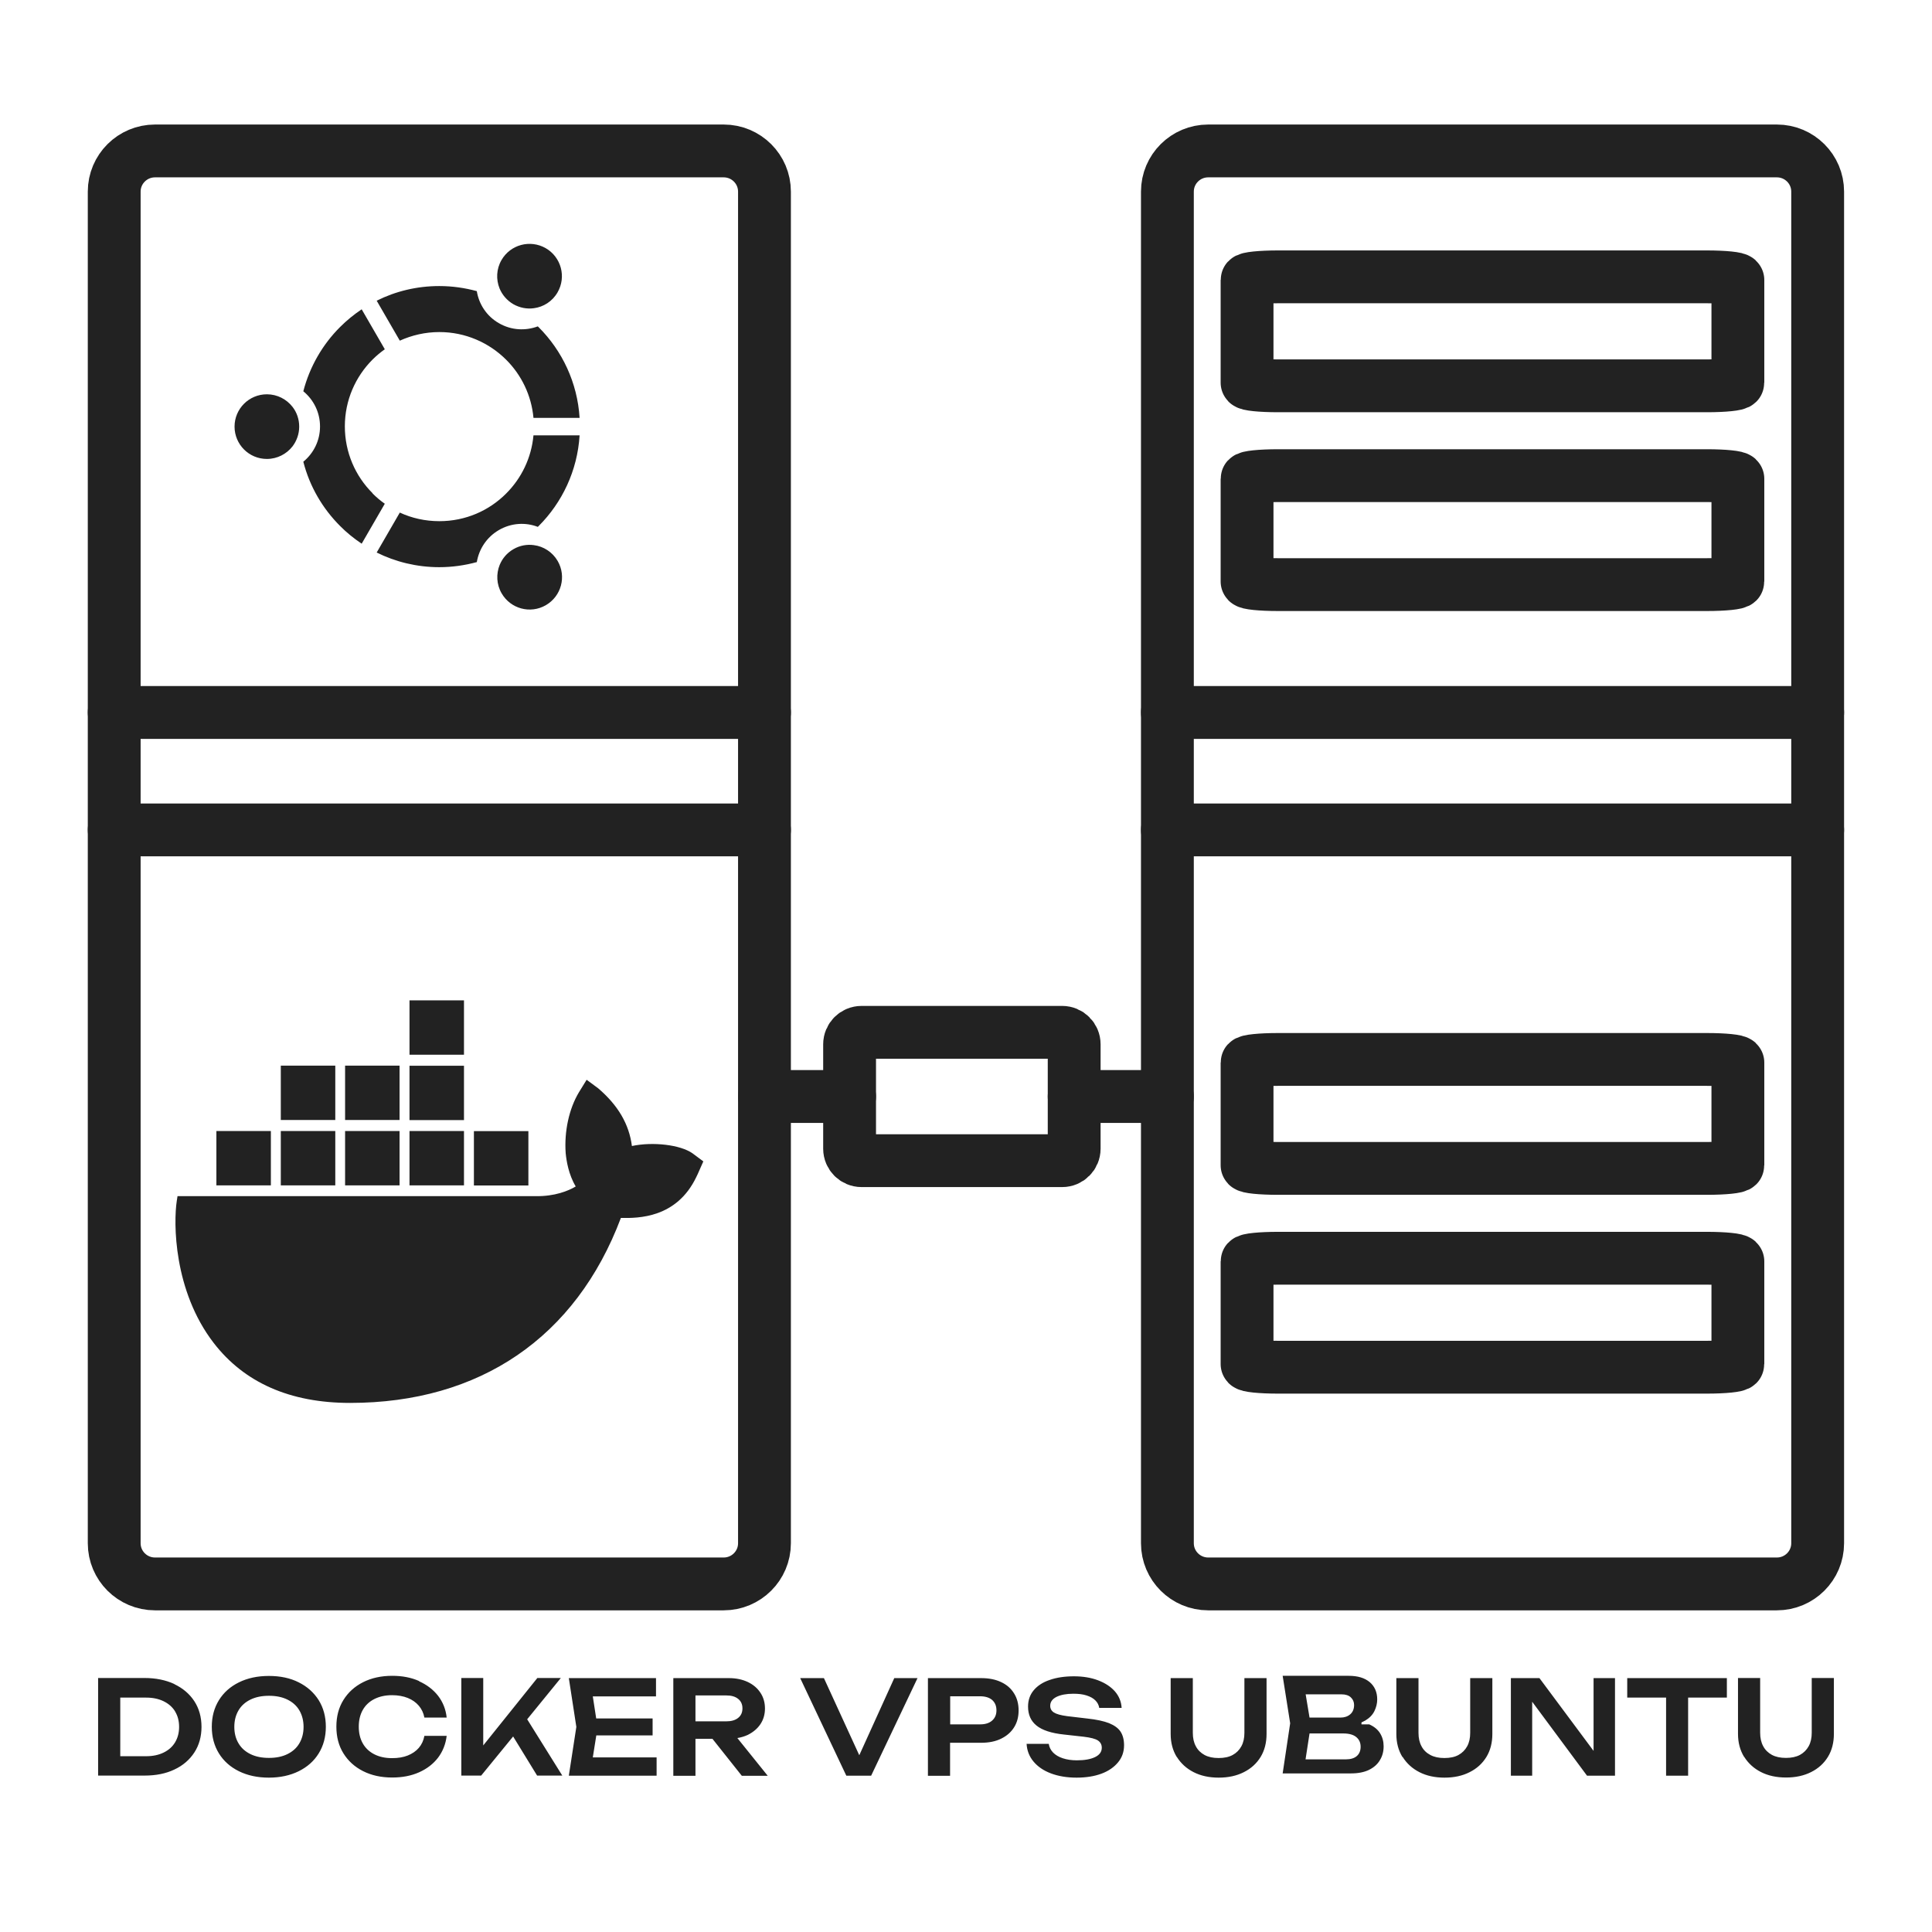
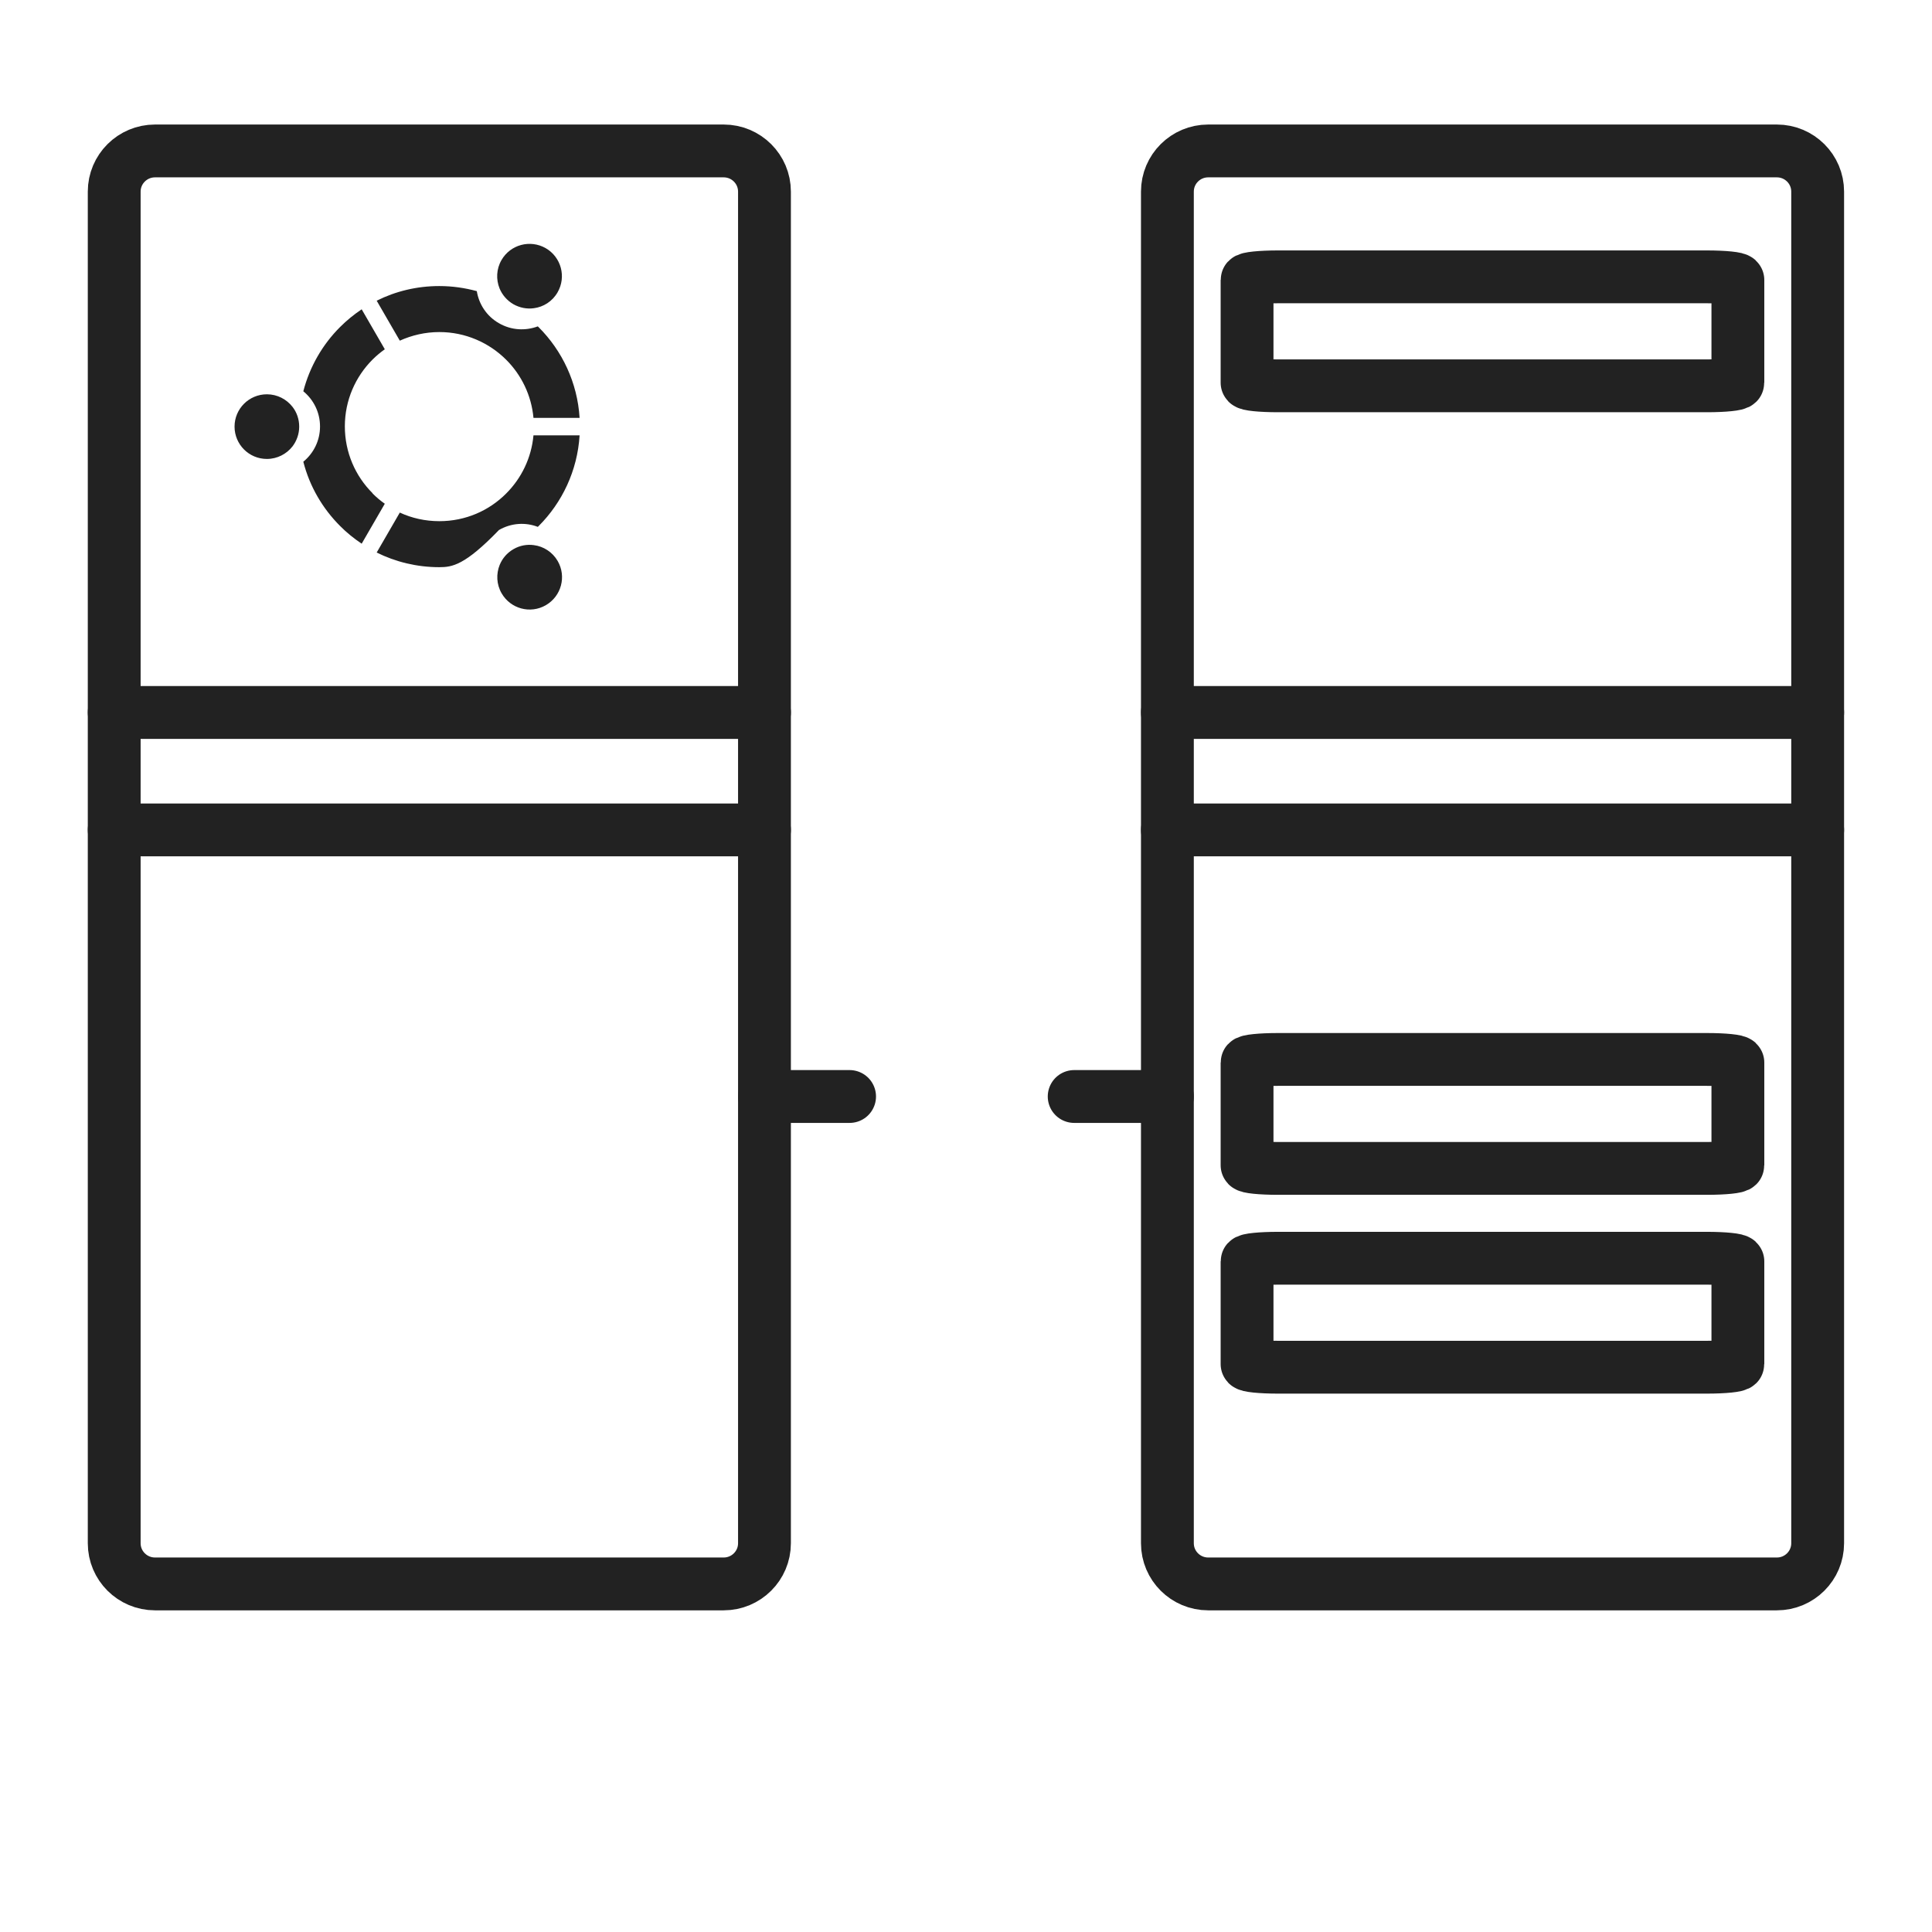
<svg xmlns="http://www.w3.org/2000/svg" width="256" height="256" viewBox="0 0 256 256" fill="none">
  <path d="M95.891 20H20.54C17.554 20 15.133 22.413 15.133 25.39V204.488C15.133 207.465 17.554 209.878 20.54 209.878H95.891C98.876 209.878 101.297 207.465 101.297 204.488V25.39C101.297 22.413 98.876 20 95.891 20Z" stroke="#222222" stroke-width="7" stroke-miterlimit="22.926" stroke-linecap="round" stroke-linejoin="round" />
  <path d="M235.444 20H160.093C157.107 20 154.686 22.413 154.686 25.39V204.488C154.686 207.465 157.107 209.878 160.093 209.878H235.444C238.43 209.878 240.85 207.465 240.85 204.488V25.39C240.85 22.413 238.43 20 235.444 20Z" stroke="#222222" stroke-width="7" stroke-miterlimit="22.926" stroke-linecap="round" stroke-linejoin="round" />
  <path d="M226.187 36.684H169.333C167.074 36.684 165.242 36.871 165.242 37.101V50.705C165.242 50.936 167.074 51.123 169.333 51.123H226.187C228.447 51.123 230.278 50.936 230.278 50.705V37.101C230.278 36.871 228.447 36.684 226.187 36.684Z" stroke="#222222" stroke-width="7" stroke-miterlimit="22.926" stroke-linecap="round" stroke-linejoin="round" />
-   <path d="M226.187 63.026H169.333C167.074 63.026 165.242 63.212 165.242 63.443V77.047C165.242 77.277 167.074 77.464 169.333 77.464H226.187C228.447 77.464 230.278 77.277 230.278 77.047V63.443C230.278 63.212 228.447 63.026 226.187 63.026Z" stroke="#222222" stroke-width="7" stroke-miterlimit="22.926" stroke-linecap="round" stroke-linejoin="round" />
  <path d="M226.187 140.382H169.333C167.074 140.382 165.242 140.569 165.242 140.799V154.403C165.242 154.634 167.074 154.82 169.333 154.82H226.187C228.447 154.82 230.278 154.634 230.278 154.403V140.799C230.278 140.569 228.447 140.382 226.187 140.382Z" stroke="#222222" stroke-width="7" stroke-miterlimit="22.926" stroke-linecap="round" stroke-linejoin="round" />
  <path d="M226.187 166.724H169.333C167.074 166.724 165.242 166.911 165.242 167.141V180.745C165.242 180.975 167.074 181.162 169.333 181.162H226.187C228.447 181.162 230.278 180.975 230.278 180.745V167.141C230.278 166.911 228.447 166.724 226.187 166.724Z" stroke="#222222" stroke-width="7" stroke-miterlimit="22.926" stroke-linecap="round" stroke-linejoin="round" />
  <path d="M15.133 94.405H101.297M154.686 94.405H240.85" stroke="#222222" stroke-width="7" stroke-miterlimit="22.926" stroke-linecap="round" stroke-linejoin="round" />
  <path d="M15.133 109.966H101.297M154.686 109.966H240.85" stroke="#222222" stroke-width="7" stroke-miterlimit="22.926" stroke-linecap="round" stroke-linejoin="round" />
  <path d="M101.298 145.291H112.575M142.334 145.291H154.687" stroke="#222222" stroke-width="7" stroke-miterlimit="22.926" stroke-linecap="round" stroke-linejoin="round" />
-   <path d="M140.745 136.789H114.163C113.286 136.789 112.575 137.5 112.575 138.377V152.206C112.575 153.083 113.286 153.794 114.163 153.794H140.745C141.623 153.794 142.334 153.083 142.334 152.206V138.377C142.334 137.5 141.623 136.789 140.745 136.789Z" stroke="#222222" stroke-width="7" stroke-miterlimit="22.926" stroke-linecap="round" stroke-linejoin="round" />
-   <path fill-rule="evenodd" clip-rule="evenodd" d="M82.271 161.382C76.303 177.215 63.581 185.894 46.384 185.894C38.443 185.894 32.379 183.215 28.32 177.953C22.978 171.023 22.978 161.991 23.427 159.104L23.523 158.494H70.993C73.48 158.542 75.341 157.788 76.287 157.211C75.341 155.638 75.052 153.81 74.956 152.799C74.747 149.911 75.405 146.911 76.704 144.746L77.731 143.077L79.255 144.2C81.902 146.462 83.362 148.965 83.731 151.853C86.538 151.259 90.148 151.692 91.752 152.815L93.196 153.89L92.939 154.467C92.49 155.51 92.329 155.831 92.265 155.959C89.666 161.398 84.613 161.43 82.271 161.382ZM70.014 157.082H62.795V149.879H70.014V157.082ZM61.48 141.216V148.419H54.261V141.216H61.48ZM61.48 139.756H54.261V132.553H61.48V139.756ZM61.48 157.066H54.261V149.863H61.48V157.066ZM52.945 141.2V148.403H45.726V141.2H52.945ZM52.945 157.066H45.726V149.863H52.945V157.066ZM44.427 141.2V148.403H37.208V141.2H44.427ZM44.427 157.066H37.208V149.863H44.427V157.066ZM35.892 149.863V157.066H28.673V149.863H35.892Z" fill="#222222" />
-   <path fill-rule="evenodd" clip-rule="evenodd" d="M49.367 65.385C49.865 65.882 50.41 66.347 50.988 66.748L47.924 72.042C46.897 71.352 45.918 70.566 45.052 69.684C42.742 67.374 41.025 64.454 40.191 61.181C41.539 60.074 42.405 58.406 42.405 56.513C42.405 54.62 41.539 52.952 40.191 51.845C41.041 48.572 42.742 45.652 45.052 43.342C45.934 42.46 46.897 41.674 47.924 40.984L50.988 46.278C50.41 46.695 49.865 47.144 49.367 47.642C47.105 49.904 45.694 53.032 45.694 56.497C45.694 59.946 47.089 63.09 49.367 65.352V65.385ZM67.078 47.674C64.816 45.412 61.672 44 58.223 44C56.346 44 54.581 44.417 52.977 45.139L49.913 39.845C52.416 38.594 55.223 37.904 58.207 37.904C59.923 37.904 61.592 38.144 63.18 38.578C63.453 40.294 64.479 41.898 66.116 42.829C67.752 43.775 69.629 43.855 71.265 43.246C71.297 43.294 71.346 43.326 71.378 43.358C74.49 46.471 76.511 50.69 76.8 55.374H70.688C70.415 52.374 69.084 49.679 67.078 47.674ZM70.736 40.84C69.838 40.968 68.875 40.791 68.025 40.31C67.174 39.813 66.549 39.075 66.196 38.225C65.715 37.038 65.763 35.642 66.453 34.455C67.64 32.401 70.255 31.711 72.308 32.883C74.362 34.07 75.067 36.685 73.88 38.738C73.19 39.941 72.003 40.679 70.736 40.84ZM58.223 69.058C61.688 69.058 64.816 67.662 67.078 65.385C69.084 63.379 70.415 60.684 70.688 57.684H76.8C76.511 62.368 74.49 66.588 71.378 69.7C71.346 69.732 71.297 69.78 71.265 69.812C69.629 69.186 67.752 69.283 66.116 70.229C64.479 71.176 63.469 72.764 63.18 74.48C61.592 74.913 59.923 75.154 58.207 75.154C55.223 75.154 52.399 74.448 49.913 73.213L52.977 67.919C54.565 68.657 56.346 69.058 58.223 69.058ZM66.212 74.85C66.565 73.999 67.174 73.261 68.041 72.764C68.891 72.267 69.854 72.106 70.752 72.235C72.019 72.395 73.207 73.149 73.896 74.336C75.083 76.389 74.377 79.004 72.324 80.192C70.271 81.379 67.656 80.673 66.469 78.62C65.779 77.432 65.731 76.037 66.212 74.85ZM38.763 53.914C39.325 54.636 39.646 55.55 39.646 56.529C39.646 57.508 39.309 58.422 38.763 59.144C37.977 60.155 36.742 60.812 35.362 60.812C32.988 60.812 31.079 58.887 31.079 56.529C31.079 54.155 33.004 52.246 35.362 52.246C36.742 52.246 37.977 52.903 38.763 53.914Z" fill="#222222" />
-   <path fill-rule="evenodd" clip-rule="evenodd" d="M180.402 228.487H180.419H180.435H180.451H180.467H180.483H180.499H180.515H180.531H180.547H180.563H180.579H180.595H180.611H180.627H180.643H180.659H180.675H180.691H180.707H180.723H180.739H180.755H180.772H180.788H180.804H180.82H180.836H180.852H180.868H180.884H180.9H180.916H180.932H180.948H180.964H180.98H180.996H181.012H181.028H181.044H181.06H181.076H181.092H181.108H181.124H181.14H181.157H181.173H181.189H181.205H181.221H181.237H181.253H181.269H181.285H181.301H181.317H181.333H181.349H181.365H181.381H181.397H181.413H181.429C182.087 228.776 182.568 229.177 182.873 229.675C183.178 230.172 183.338 230.75 183.338 231.391C183.338 232.081 183.178 232.691 182.841 233.236C182.52 233.782 182.039 234.199 181.397 234.519C180.772 234.824 179.969 234.985 179.023 234.985H169.959L170.954 228.343L169.959 222.054H178.702C179.905 222.054 180.82 222.327 181.493 222.889C182.151 223.45 182.488 224.22 182.488 225.183C182.488 225.712 182.36 226.226 182.119 226.723C181.878 227.22 181.477 227.637 180.916 227.974L180.884 227.99L180.852 228.006L180.82 228.022L180.788 228.038L180.755 228.054L180.723 228.07L180.691 228.086L180.659 228.102L180.627 228.119L180.595 228.135L180.563 228.151L180.531 228.167L180.499 228.183L180.467 228.199L180.435 228.215L180.402 228.231V228.487ZM61.111 222.343H64.031V231.279L71.202 222.343H74.314L69.854 227.814L74.507 235.274H71.17L67.993 230.092L63.758 235.274H61.127V222.343H61.111ZM55.528 222.776C56.571 223.242 57.405 223.883 58.047 224.701C58.689 225.536 59.074 226.498 59.186 227.589H56.234C56.122 226.98 55.865 226.45 55.496 226.017C55.111 225.568 54.63 225.231 54.036 224.99C53.443 224.75 52.737 224.621 51.951 224.621C51.037 224.621 50.267 224.798 49.593 225.135C48.935 225.472 48.422 225.953 48.069 226.579C47.716 227.204 47.539 227.942 47.539 228.792C47.539 229.643 47.716 230.381 48.069 231.006C48.422 231.632 48.935 232.113 49.593 232.45C50.251 232.787 51.037 232.963 51.951 232.963C52.737 232.963 53.443 232.851 54.036 232.61C54.63 232.37 55.127 232.033 55.496 231.6C55.881 231.151 56.122 230.621 56.234 230.012H59.186C59.058 231.102 58.673 232.065 58.047 232.899C57.405 233.733 56.571 234.375 55.528 234.84C54.486 235.306 53.298 235.53 51.967 235.53C50.491 235.53 49.208 235.241 48.101 234.68C46.994 234.119 46.128 233.332 45.502 232.322C44.876 231.311 44.571 230.14 44.571 228.792C44.571 227.445 44.876 226.274 45.502 225.263C46.128 224.252 46.994 223.466 48.101 222.905C49.208 222.343 50.507 222.054 51.967 222.054C53.298 222.054 54.486 222.279 55.528 222.744V222.776ZM42.229 232.338C41.604 233.348 40.721 234.134 39.582 234.696C38.443 235.257 37.128 235.546 35.62 235.546C34.112 235.546 32.796 235.257 31.657 234.696C30.518 234.134 29.636 233.348 29.01 232.338C28.385 231.327 28.064 230.156 28.064 228.808C28.064 227.461 28.385 226.29 29.01 225.279C29.636 224.268 30.518 223.482 31.657 222.921C32.796 222.359 34.112 222.071 35.62 222.071C37.128 222.071 38.443 222.343 39.582 222.921C40.705 223.482 41.588 224.268 42.229 225.279C42.855 226.29 43.176 227.461 43.176 228.808C43.176 230.156 42.855 231.327 42.229 232.338ZM23.107 223.161C24.246 223.707 25.128 224.461 25.754 225.424C26.379 226.386 26.7 227.525 26.7 228.824C26.7 230.108 26.379 231.247 25.754 232.209C25.128 233.172 24.246 233.942 23.107 234.471C21.968 235.017 20.652 235.274 19.144 235.274H13V222.343H19.144C20.652 222.343 21.968 222.616 23.107 223.145V223.161ZM89.234 222.359H96.597C97.543 222.359 98.362 222.536 99.084 222.873C99.79 223.21 100.351 223.675 100.752 224.284C101.153 224.878 101.362 225.584 101.362 226.386C101.362 227.172 101.153 227.878 100.752 228.471C100.351 229.065 99.79 229.53 99.084 229.883C98.666 230.076 98.201 230.22 97.704 230.3L101.731 235.305H98.297L94.399 230.397H92.153V235.305H89.218V222.375L89.234 222.359ZM86.474 227.701V229.947H79.014L78.549 232.867H87.004V235.289H75.373L76.368 228.824L75.373 222.359H86.923V224.782H78.549L78.999 227.701H86.458H86.474ZM118.479 222.359H121.575L115.431 235.289H112.142L106.03 222.359H109.174L113.859 232.578L118.495 222.359H118.479ZM122.971 222.359H130.013C131.04 222.359 131.922 222.536 132.66 222.889C133.414 223.242 133.976 223.739 134.377 224.397C134.778 225.038 134.97 225.792 134.97 226.643C134.97 227.493 134.778 228.231 134.377 228.872C133.976 229.514 133.414 230.012 132.66 230.381C131.922 230.75 131.024 230.926 130.013 230.926H125.89V235.305H122.955V222.375L122.971 222.359ZM135.997 231.07H138.965C139.029 231.504 139.222 231.889 139.543 232.225C139.863 232.546 140.28 232.803 140.826 232.979C141.355 233.156 141.981 233.252 142.687 233.252C143.714 233.252 144.516 233.108 145.109 232.819C145.703 232.53 145.992 232.113 145.992 231.584C145.992 231.167 145.815 230.846 145.478 230.621C145.141 230.397 144.516 230.236 143.585 230.124L140.986 229.835C139.302 229.659 138.099 229.258 137.345 228.648C136.591 228.038 136.222 227.204 136.222 226.129C136.222 225.279 136.478 224.557 136.976 223.964C137.473 223.37 138.179 222.905 139.093 222.6C140.008 222.279 141.067 222.119 142.302 222.119C143.489 222.119 144.564 222.295 145.494 222.648C146.425 223.001 147.163 223.482 147.724 224.108C148.27 224.734 148.574 225.472 148.622 226.306H145.655C145.591 225.921 145.43 225.6 145.141 225.311C144.853 225.022 144.468 224.814 143.97 224.654C143.473 224.493 142.895 224.429 142.222 224.429C141.291 224.429 140.553 224.573 139.992 224.846C139.446 225.119 139.158 225.52 139.158 226.017C139.158 226.402 139.318 226.707 139.655 226.915C139.976 227.124 140.553 227.284 141.387 227.397L144.099 227.717C145.302 227.846 146.248 228.054 146.954 228.327C147.66 228.616 148.173 228.985 148.478 229.45C148.783 229.915 148.943 230.525 148.943 231.247C148.943 232.113 148.687 232.867 148.157 233.509C147.628 234.15 146.906 234.664 145.959 235.017C145.013 235.37 143.906 235.546 142.655 235.546C141.371 235.546 140.232 235.354 139.254 234.985C138.275 234.616 137.505 234.086 136.944 233.413C136.382 232.739 136.077 231.953 136.029 231.054L135.997 231.07ZM155.922 232.803C155.392 231.937 155.12 230.926 155.12 229.755V222.359H158.055V229.611C158.055 230.3 158.184 230.894 158.456 231.391C158.713 231.889 159.114 232.274 159.612 232.546C160.125 232.819 160.735 232.947 161.472 232.947C162.21 232.947 162.836 232.819 163.333 232.546C163.831 232.274 164.216 231.889 164.488 231.391C164.761 230.894 164.89 230.3 164.89 229.611V222.359H167.825V229.755C167.825 230.91 167.569 231.937 167.039 232.803C166.51 233.669 165.772 234.343 164.809 234.824C163.863 235.306 162.74 235.546 161.489 235.546C160.221 235.546 159.114 235.306 158.168 234.824C157.221 234.343 156.483 233.669 155.938 232.803H155.922ZM185.825 232.803C185.295 231.937 185.023 230.926 185.023 229.755V222.359H187.958V229.611C187.958 230.3 188.087 230.894 188.36 231.391C188.616 231.889 189.017 232.274 189.531 232.546C190.044 232.819 190.654 232.947 191.392 232.947C192.13 232.947 192.755 232.819 193.252 232.546C193.75 232.274 194.135 231.889 194.408 231.391C194.68 230.894 194.809 230.3 194.809 229.611V222.359H197.744V229.755C197.744 230.91 197.488 231.937 196.958 232.803C196.429 233.669 195.691 234.343 194.728 234.824C193.782 235.306 192.675 235.546 191.408 235.546C190.14 235.546 189.033 235.306 188.087 234.824C187.14 234.343 186.402 233.669 185.857 232.803H185.825ZM200.199 235.289V222.359H203.985L211.156 232.001V222.359H213.995V235.289H210.289L203.022 225.488V235.289H200.199ZM215.616 224.942V222.359H228.819V224.942H223.685V235.289H220.765V224.942H215.616ZM231.097 232.787C230.567 231.921 230.294 230.91 230.294 229.739V222.343H233.23V229.594C233.23 230.284 233.359 230.878 233.631 231.375C233.888 231.872 234.289 232.257 234.786 232.53C235.3 232.803 235.909 232.931 236.647 232.931C237.385 232.931 237.995 232.803 238.508 232.53C239.005 232.257 239.39 231.872 239.663 231.375C239.936 230.878 240.064 230.284 240.064 229.594V222.343H243V229.739C243 230.894 242.743 231.921 242.214 232.787C241.685 233.653 240.947 234.327 239.984 234.808C239.038 235.29 237.915 235.53 236.663 235.53C235.396 235.53 234.289 235.29 233.342 234.808C232.396 234.327 231.658 233.653 231.113 232.787H231.097ZM23.203 226.771C22.85 226.193 22.337 225.744 21.679 225.424C21.021 225.103 20.251 224.942 19.385 224.942H15.936V232.707H19.385C20.251 232.707 21.021 232.546 21.679 232.225C22.337 231.905 22.85 231.455 23.203 230.862C23.556 230.268 23.732 229.595 23.732 228.824C23.732 228.038 23.556 227.365 23.203 226.787V226.771ZM31.609 226.627C31.24 227.252 31.048 227.974 31.048 228.824C31.048 229.659 31.24 230.397 31.609 231.006C31.978 231.632 32.508 232.097 33.197 232.434C33.887 232.771 34.705 232.931 35.636 232.931C36.582 232.931 37.385 232.771 38.074 232.434C38.764 232.097 39.294 231.632 39.663 231.006C40.031 230.381 40.224 229.659 40.224 228.824C40.224 227.99 40.031 227.252 39.663 226.627C39.294 226.001 38.764 225.536 38.074 225.199C37.385 224.862 36.582 224.701 35.636 224.701C34.705 224.701 33.887 224.862 33.197 225.199C32.508 225.536 31.978 226.001 31.609 226.627ZM92.153 224.654V228.086H96.244C96.902 228.086 97.415 227.942 97.8 227.637C98.185 227.333 98.378 226.915 98.378 226.37C98.378 225.825 98.185 225.407 97.8 225.103C97.415 224.798 96.902 224.654 96.244 224.654H92.153ZM125.906 224.766V228.487H129.869C130.543 228.487 131.072 228.327 131.457 227.99C131.842 227.653 132.035 227.204 132.035 226.627C132.035 226.049 131.842 225.584 131.457 225.247C131.072 224.926 130.543 224.766 129.869 224.766H125.906ZM173.52 229.691L172.991 233.124H178.333C178.959 233.124 179.44 232.979 179.777 232.691C180.114 232.402 180.29 231.985 180.29 231.455C180.29 230.91 180.098 230.493 179.713 230.172C179.328 229.851 178.75 229.691 177.996 229.691H173.536H173.52ZM173.504 227.589H177.627C178.141 227.589 178.574 227.445 178.911 227.156C179.247 226.867 179.424 226.45 179.424 225.921C179.424 225.52 179.28 225.183 178.991 224.91C178.702 224.637 178.285 224.509 177.756 224.509H173.007L173.52 227.589H173.504Z" fill="#222222" />
+   <path fill-rule="evenodd" clip-rule="evenodd" d="M49.367 65.385C49.865 65.882 50.41 66.347 50.988 66.748L47.924 72.042C46.897 71.352 45.918 70.566 45.052 69.684C42.742 67.374 41.025 64.454 40.191 61.181C41.539 60.074 42.405 58.406 42.405 56.513C42.405 54.62 41.539 52.952 40.191 51.845C41.041 48.572 42.742 45.652 45.052 43.342C45.934 42.46 46.897 41.674 47.924 40.984L50.988 46.278C50.41 46.695 49.865 47.144 49.367 47.642C47.105 49.904 45.694 53.032 45.694 56.497C45.694 59.946 47.089 63.09 49.367 65.352V65.385ZM67.078 47.674C64.816 45.412 61.672 44 58.223 44C56.346 44 54.581 44.417 52.977 45.139L49.913 39.845C52.416 38.594 55.223 37.904 58.207 37.904C59.923 37.904 61.592 38.144 63.18 38.578C63.453 40.294 64.479 41.898 66.116 42.829C67.752 43.775 69.629 43.855 71.265 43.246C71.297 43.294 71.346 43.326 71.378 43.358C74.49 46.471 76.511 50.69 76.8 55.374H70.688C70.415 52.374 69.084 49.679 67.078 47.674ZM70.736 40.84C69.838 40.968 68.875 40.791 68.025 40.31C67.174 39.813 66.549 39.075 66.196 38.225C65.715 37.038 65.763 35.642 66.453 34.455C67.64 32.401 70.255 31.711 72.308 32.883C74.362 34.07 75.067 36.685 73.88 38.738C73.19 39.941 72.003 40.679 70.736 40.84ZM58.223 69.058C61.688 69.058 64.816 67.662 67.078 65.385C69.084 63.379 70.415 60.684 70.688 57.684H76.8C76.511 62.368 74.49 66.588 71.378 69.7C71.346 69.732 71.297 69.78 71.265 69.812C69.629 69.186 67.752 69.283 66.116 70.229C61.592 74.913 59.923 75.154 58.207 75.154C55.223 75.154 52.399 74.448 49.913 73.213L52.977 67.919C54.565 68.657 56.346 69.058 58.223 69.058ZM66.212 74.85C66.565 73.999 67.174 73.261 68.041 72.764C68.891 72.267 69.854 72.106 70.752 72.235C72.019 72.395 73.207 73.149 73.896 74.336C75.083 76.389 74.377 79.004 72.324 80.192C70.271 81.379 67.656 80.673 66.469 78.62C65.779 77.432 65.731 76.037 66.212 74.85ZM38.763 53.914C39.325 54.636 39.646 55.55 39.646 56.529C39.646 57.508 39.309 58.422 38.763 59.144C37.977 60.155 36.742 60.812 35.362 60.812C32.988 60.812 31.079 58.887 31.079 56.529C31.079 54.155 33.004 52.246 35.362 52.246C36.742 52.246 37.977 52.903 38.763 53.914Z" fill="#222222" />
</svg>